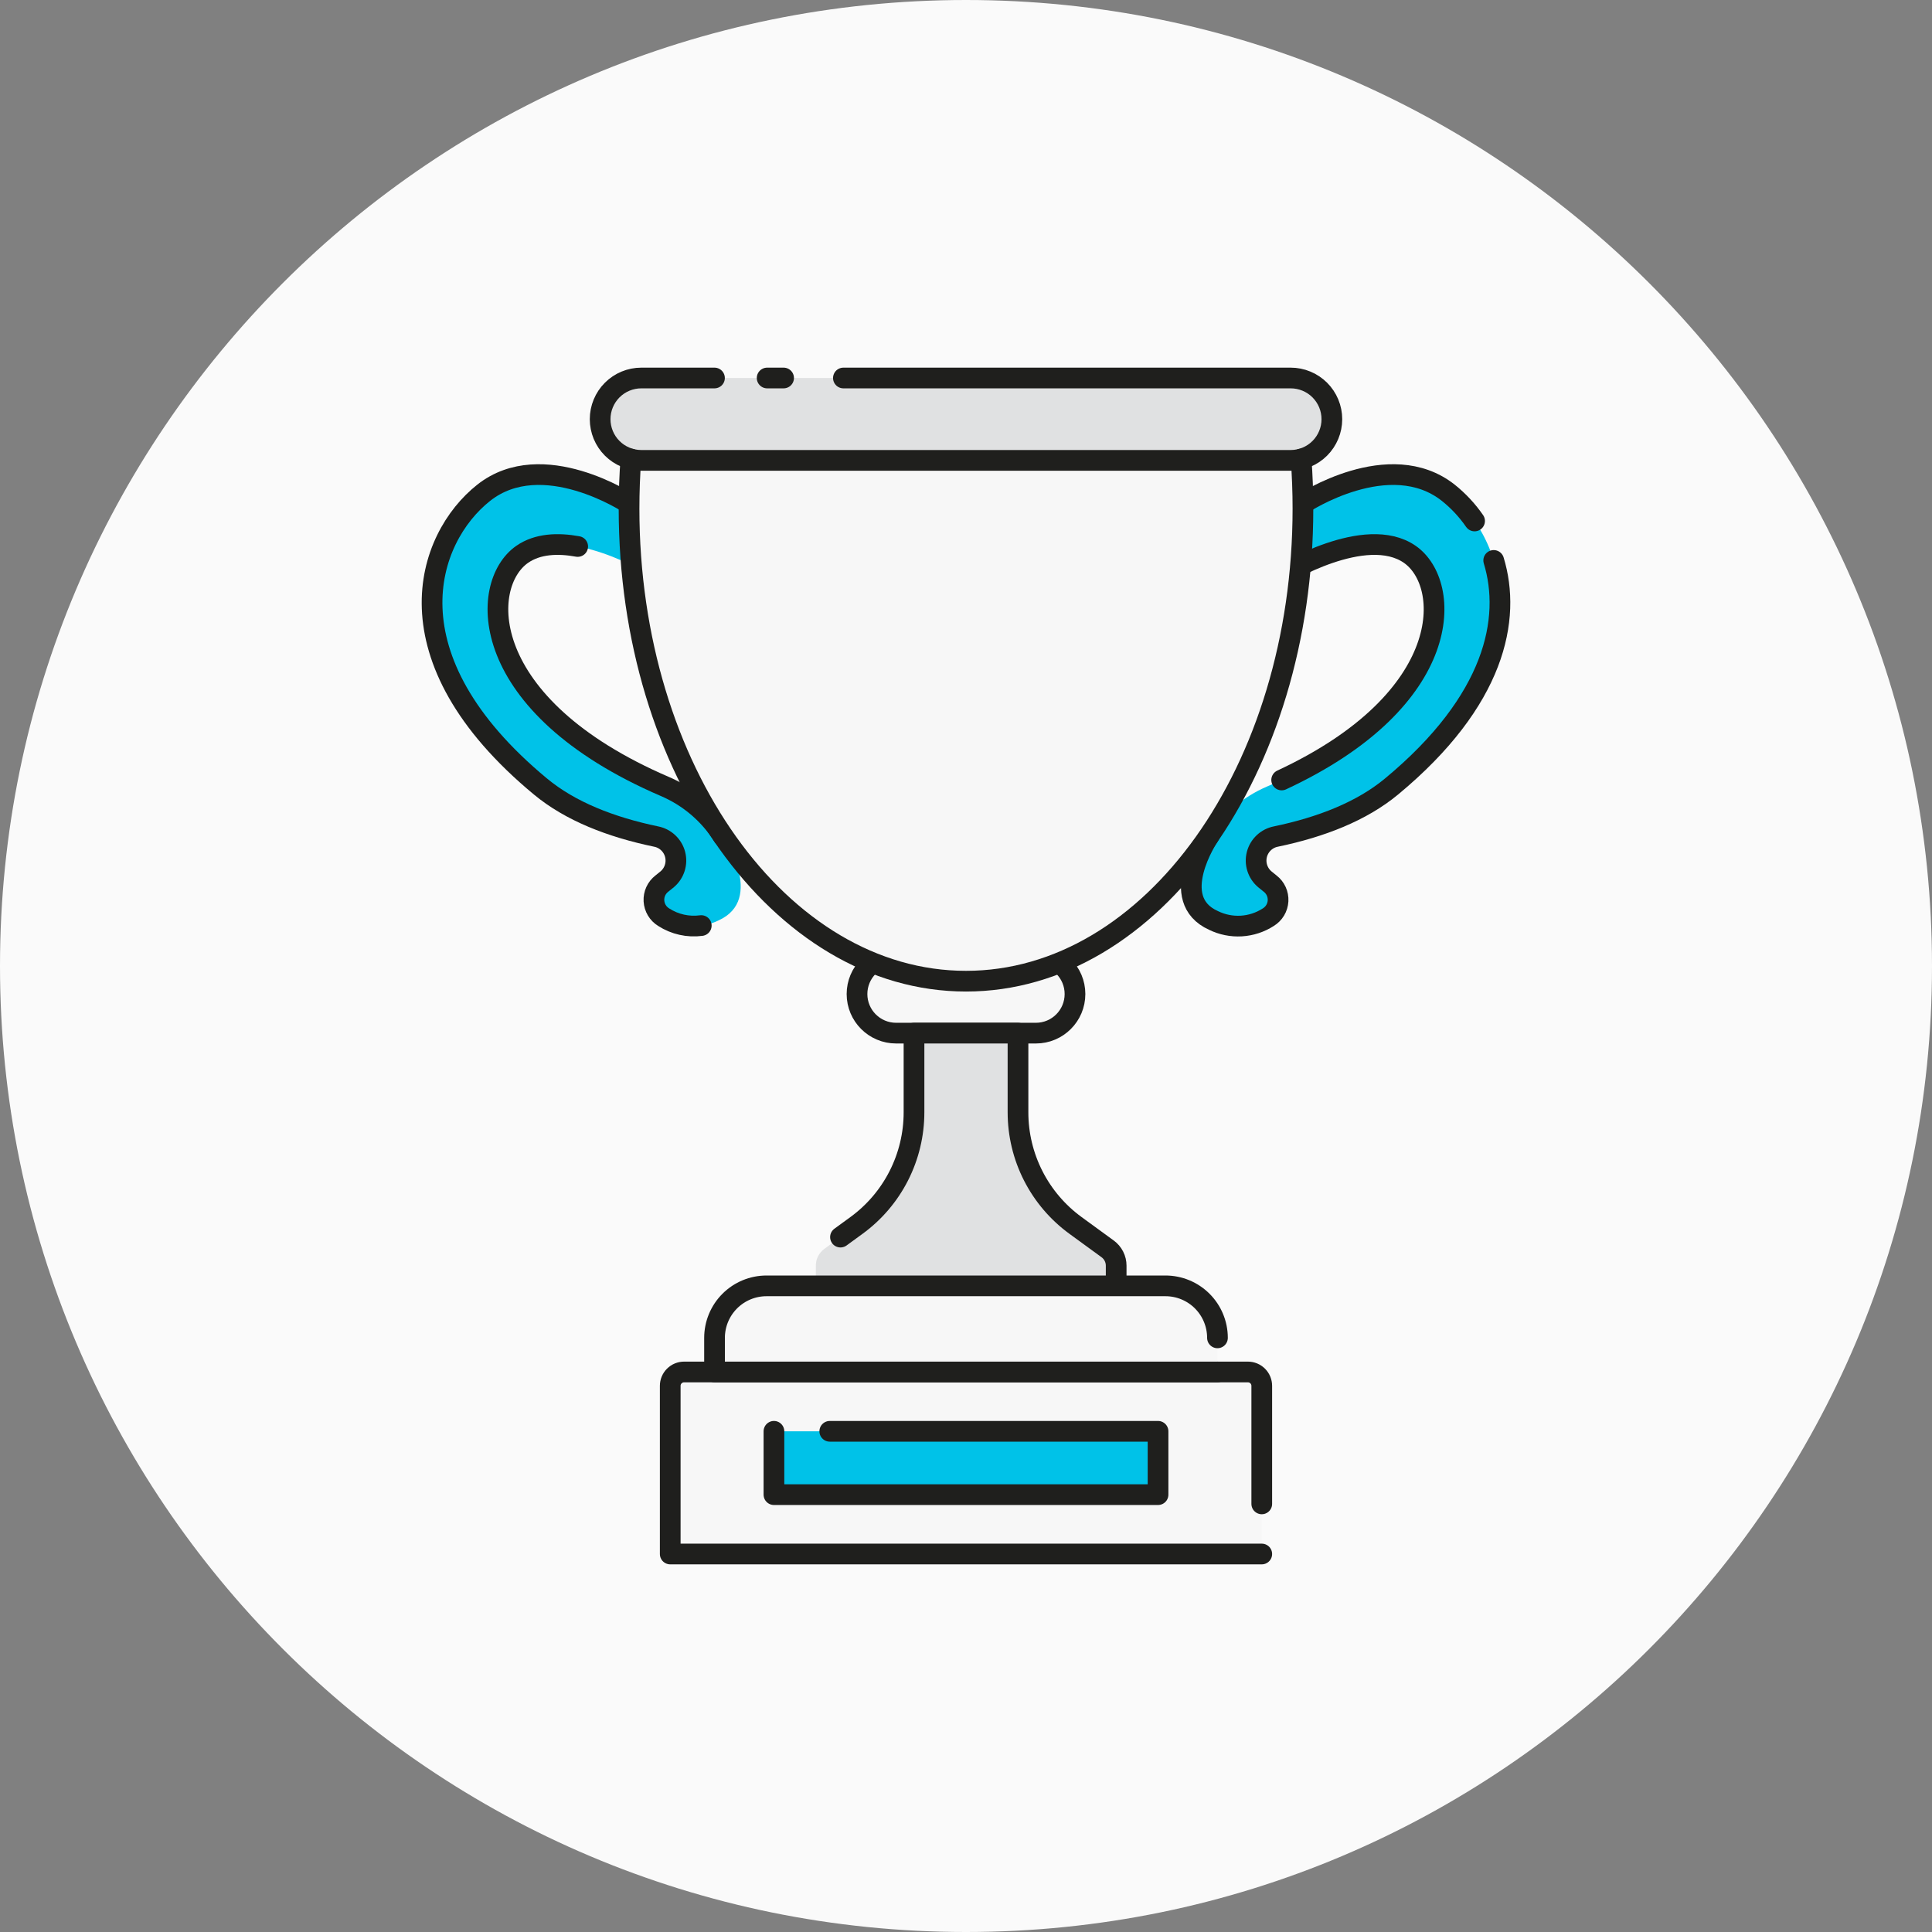
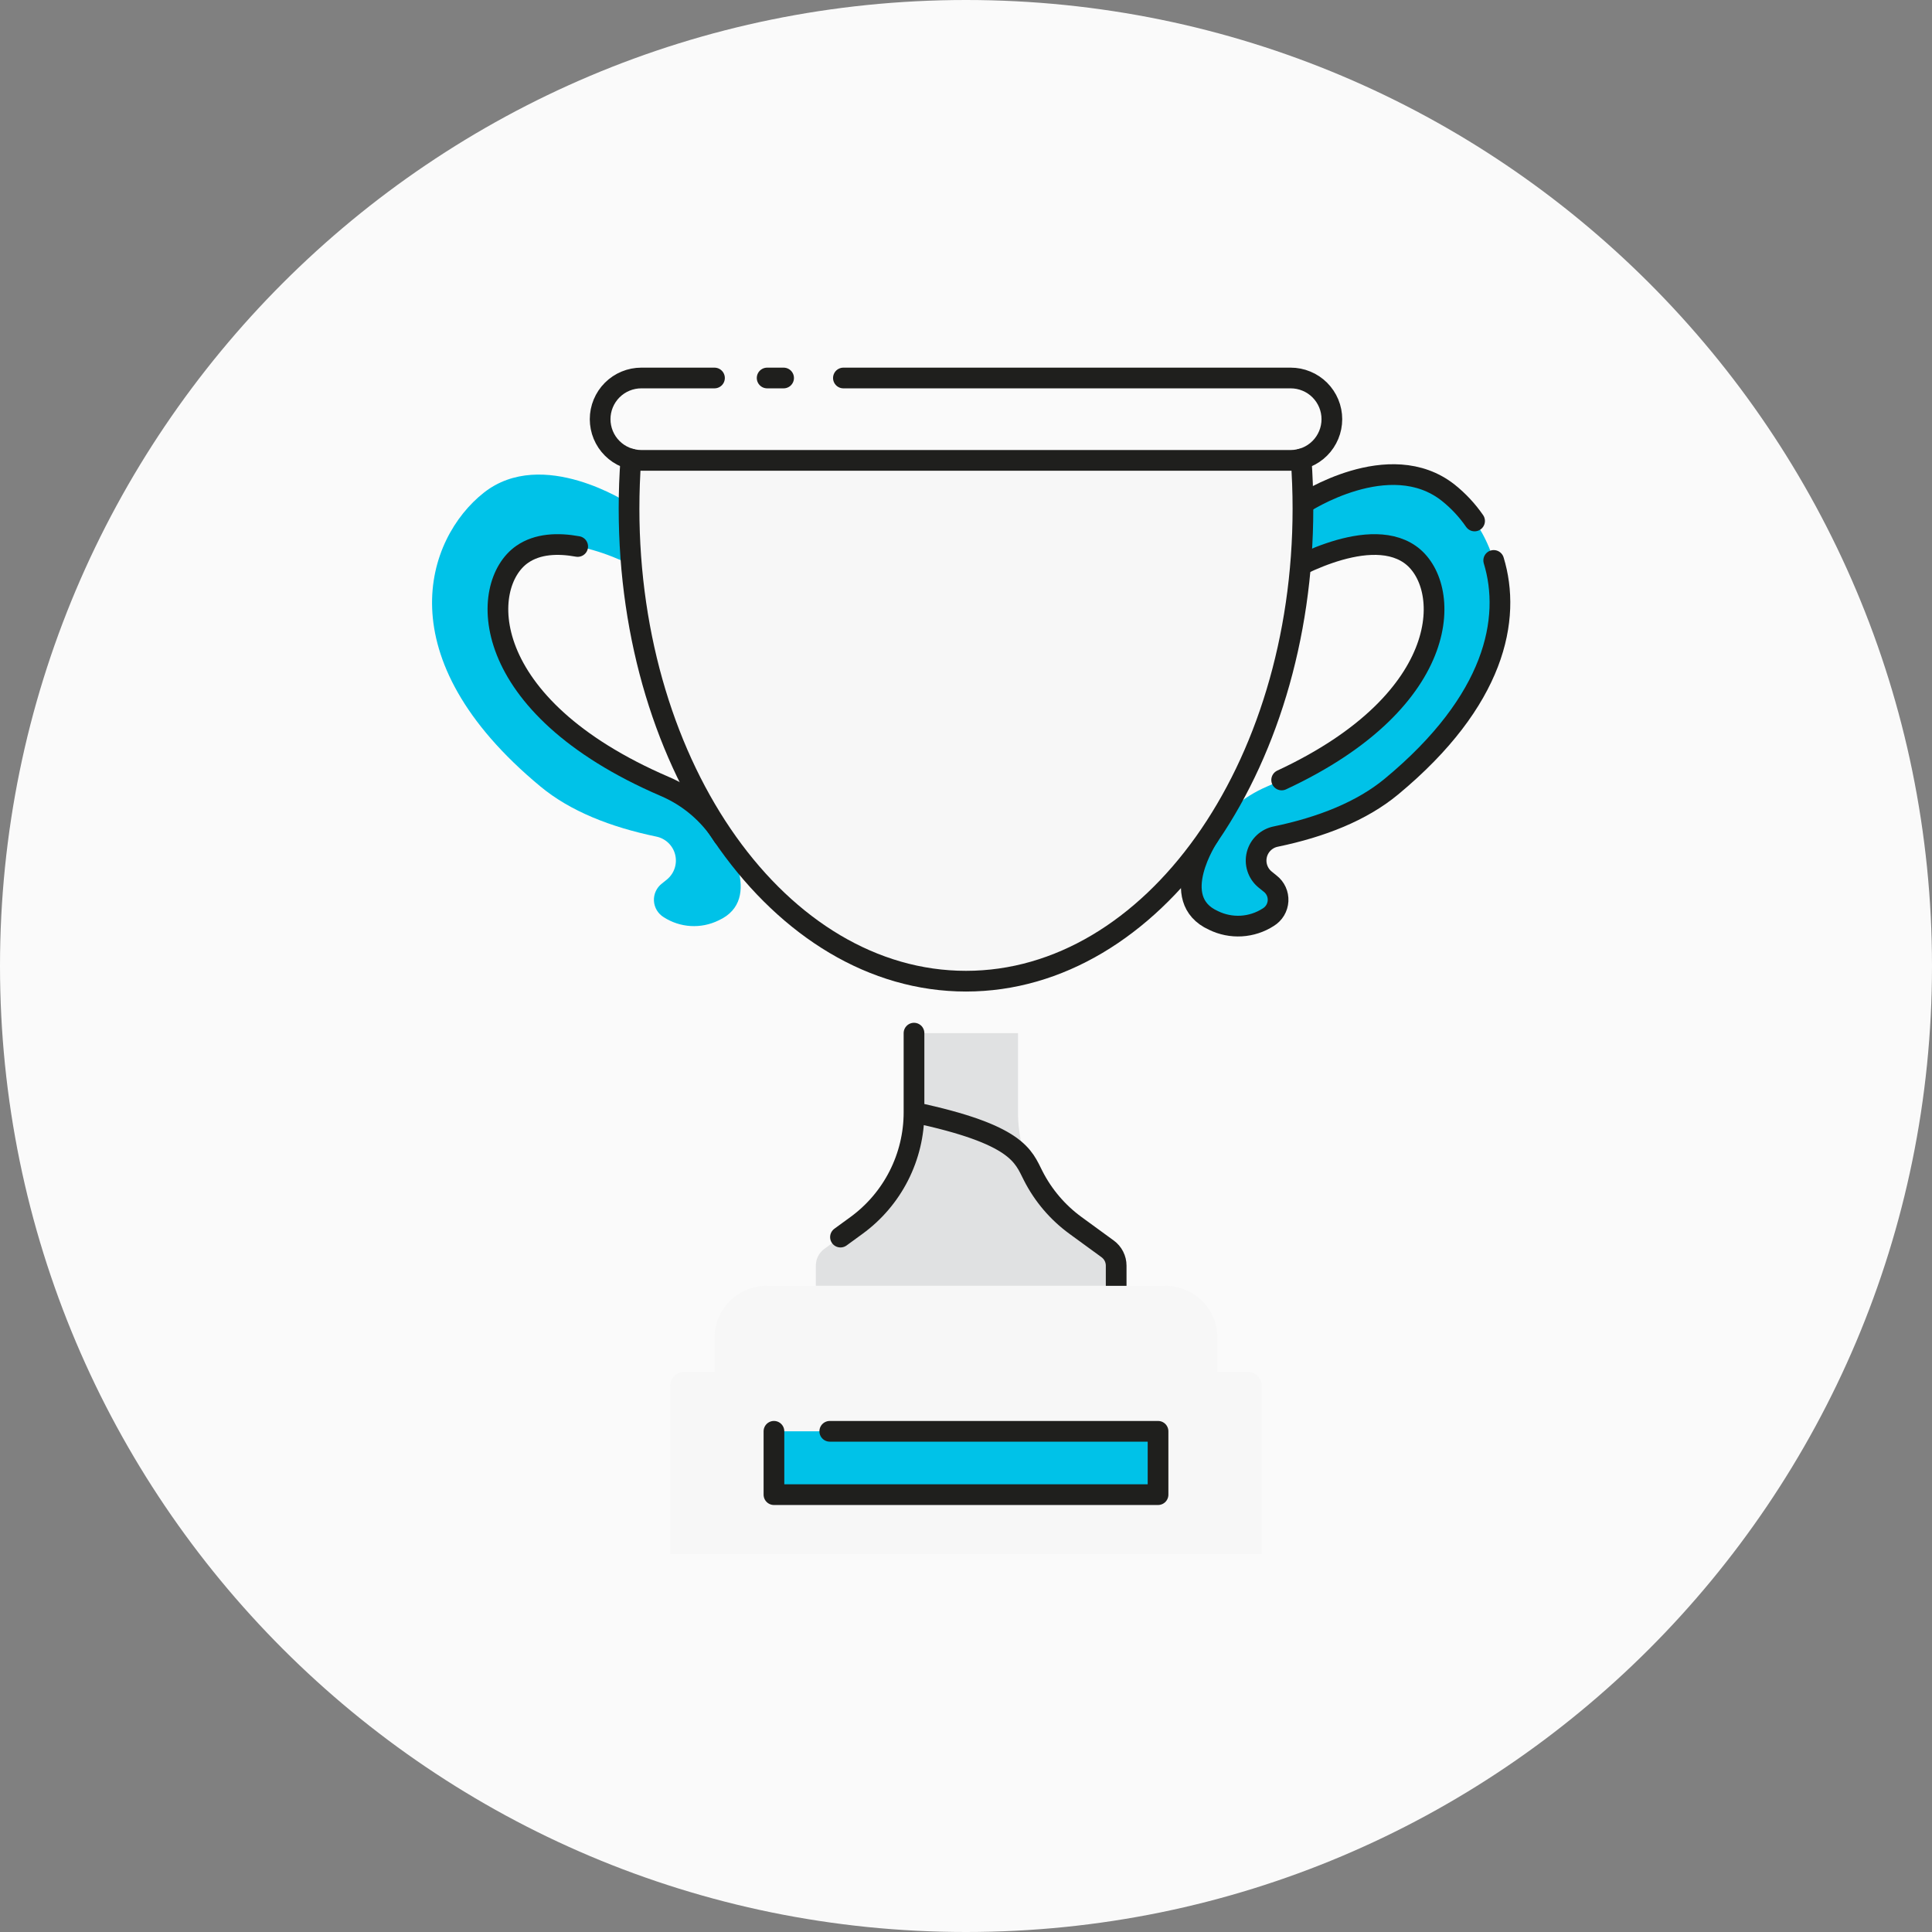
<svg xmlns="http://www.w3.org/2000/svg" width="140" height="140" viewBox="0 0 140 140" fill="none">
  <rect x="0" y="0" width="140" height="140" fill="#808080" stroke="none" />
  <path d="M140 70C140 108.66 108.66 140 70 140C31.34 140 0 108.66 0 70C0 31.34 31.34 0 70 0C108.66 0 140 31.34 140 70Z" fill="#FAFAFA" />
-   <path d="M52.415 27.391H46.472C45.681 27.391 44.922 27.706 44.362 28.265C43.803 28.825 43.488 29.584 43.488 30.376C43.488 30.767 43.566 31.155 43.715 31.518C43.865 31.88 44.085 32.209 44.362 32.486C44.639 32.763 44.968 32.983 45.331 33.133C45.693 33.283 46.081 33.36 46.472 33.36H93.528C94.319 33.36 95.078 33.045 95.638 32.486C96.197 31.926 96.512 31.167 96.512 30.376C96.512 29.984 96.435 29.596 96.285 29.233C96.135 28.872 95.915 28.543 95.638 28.265C95.361 27.988 95.032 27.768 94.669 27.619C94.308 27.468 93.919 27.391 93.528 27.391H60.475" fill="#E0E1E2" />
-   <path d="M75.064 69.198H64.936C63.371 69.198 62.102 70.467 62.102 72.032C62.102 73.597 63.371 74.865 64.936 74.865H75.064C76.629 74.865 77.898 73.597 77.898 72.032C77.898 70.467 76.629 69.198 75.064 69.198Z" fill="#F7F7F7" stroke="#1F1F1D" stroke-width="1.5" stroke-linecap="round" stroke-linejoin="round" />
  <path d="M59.118 93.178V91.714C59.118 91.476 59.174 91.242 59.281 91.031C59.389 90.819 59.545 90.636 59.737 90.496L62.063 88.8C63.355 87.859 64.405 86.626 65.13 85.202C65.854 83.778 66.232 82.202 66.232 80.605V74.865H73.768V80.605C73.768 82.202 74.145 83.778 74.87 85.202C75.594 86.626 76.645 87.859 77.936 88.8L80.262 90.496C80.454 90.636 80.61 90.819 80.718 91.031C80.826 91.242 80.882 91.476 80.882 91.714V93.178" fill="#E0E1E2" />
-   <path d="M60.904 89.645L62.063 88.8C63.355 87.859 64.405 86.626 65.13 85.202C65.854 83.778 66.232 82.202 66.232 80.605V74.865H73.768V80.605C73.768 82.202 74.145 83.778 74.87 85.202C75.594 86.626 76.645 87.859 77.936 88.8L80.262 90.496C80.454 90.636 80.61 90.819 80.718 91.031C80.826 91.242 80.882 91.476 80.882 91.714V93.178" stroke="#1F1F1D" stroke-width="1.5" stroke-linecap="round" stroke-linejoin="round" />
+   <path d="M60.904 89.645L62.063 88.8C63.355 87.859 64.405 86.626 65.13 85.202C65.854 83.778 66.232 82.202 66.232 80.605V74.865V80.605C73.768 82.202 74.145 83.778 74.87 85.202C75.594 86.626 76.645 87.859 77.936 88.8L80.262 90.496C80.454 90.636 80.61 90.819 80.718 91.031C80.826 91.242 80.882 91.476 80.882 91.714V93.178" stroke="#1F1F1D" stroke-width="1.5" stroke-linecap="round" stroke-linejoin="round" />
  <path d="M87.585 60.612C87.585 60.612 84.529 65.162 87.936 66.699C88.561 67.005 89.256 67.144 89.951 67.103C90.647 67.061 91.32 66.841 91.905 66.463C92.11 66.338 92.281 66.165 92.405 65.96C92.528 65.754 92.599 65.521 92.613 65.281C92.626 65.042 92.581 64.802 92.481 64.584C92.381 64.366 92.229 64.175 92.039 64.029C91.906 63.926 91.776 63.82 91.649 63.713C91.394 63.497 91.206 63.214 91.105 62.895C91.004 62.577 90.995 62.237 91.079 61.914C91.163 61.59 91.337 61.298 91.58 61.069C91.823 60.84 92.125 60.684 92.453 60.62C95.759 59.932 98.677 58.784 100.837 56.993C112.111 47.648 109.116 39.007 104.952 35.711C100.687 32.335 94.415 36.494 94.415 36.494L93.241 36.917L92.879 41.68C92.879 41.68 98.949 37.932 102.164 40.172C105.305 42.361 105.498 51.104 91.823 56.99C90.074 57.736 88.595 59.001 87.585 60.612Z" fill="#00C2E8" />
  <path d="M52.415 60.612C52.415 60.612 55.47 65.162 52.064 66.699C51.438 67.005 50.744 67.144 50.049 67.103C49.353 67.061 48.68 66.841 48.095 66.463C47.89 66.338 47.719 66.165 47.595 65.96C47.472 65.754 47.401 65.521 47.387 65.281C47.374 65.042 47.419 64.802 47.519 64.584C47.619 64.366 47.77 64.175 47.96 64.029C48.094 63.926 48.224 63.82 48.351 63.713C48.606 63.497 48.794 63.214 48.895 62.895C48.996 62.577 49.005 62.237 48.921 61.914C48.837 61.59 48.663 61.298 48.42 61.069C48.177 60.84 47.874 60.684 47.547 60.62C44.241 59.932 41.323 58.784 39.163 56.993C27.889 47.648 30.884 39.007 35.048 35.711C39.313 32.335 45.585 36.494 45.585 36.494L46.759 36.917L47.12 41.68C47.12 41.68 41.051 37.932 37.836 40.172C34.695 42.361 34.502 51.104 48.176 56.99C49.926 57.736 51.405 59.001 52.415 60.612Z" fill="#00C2E8" />
  <path d="M106.854 37.751C106.323 36.982 105.682 36.295 104.952 35.711C100.687 32.335 94.415 36.494 94.415 36.494L93.241 36.917L92.879 41.68C92.879 41.68 98.948 37.932 102.164 40.172C105.222 42.304 105.486 50.649 92.874 56.52" stroke="#1F1F1D" stroke-width="1.5" stroke-linecap="round" stroke-linejoin="round" />
  <path d="M87.585 60.612C87.585 60.612 84.529 65.162 87.936 66.699C88.561 67.005 89.256 67.144 89.951 67.103C90.647 67.061 91.32 66.841 91.905 66.463C92.11 66.338 92.281 66.165 92.405 65.96C92.528 65.754 92.599 65.521 92.613 65.281C92.626 65.042 92.581 64.802 92.481 64.584C92.381 64.366 92.229 64.175 92.039 64.029C91.906 63.926 91.776 63.82 91.649 63.713C91.394 63.497 91.206 63.214 91.105 62.895C91.004 62.577 90.995 62.237 91.079 61.914C91.163 61.59 91.337 61.298 91.58 61.069C91.823 60.84 92.125 60.684 92.453 60.62C95.759 59.932 98.677 58.784 100.837 56.993C108.357 50.76 109.529 44.84 108.24 40.611" stroke="#1F1F1D" stroke-width="1.5" stroke-linecap="round" stroke-linejoin="round" />
  <path d="M41.861 39.6C40.425 39.338 38.957 39.391 37.836 40.172C34.694 42.361 34.502 51.104 48.176 56.99C49.926 57.736 51.405 59 52.415 60.612" stroke="#1F1F1D" stroke-width="1.5" stroke-linecap="round" stroke-linejoin="round" />
-   <path d="M50.816 67.07C49.866 67.198 48.901 66.983 48.095 66.463C47.89 66.338 47.719 66.165 47.595 65.96C47.472 65.754 47.401 65.521 47.387 65.281C47.374 65.042 47.419 64.802 47.519 64.584C47.619 64.366 47.77 64.175 47.96 64.029C48.094 63.926 48.224 63.82 48.351 63.713C48.606 63.497 48.794 63.214 48.895 62.895C48.996 62.577 49.005 62.237 48.921 61.914C48.837 61.59 48.663 61.298 48.42 61.069C48.177 60.84 47.874 60.684 47.547 60.62C44.241 59.932 41.323 58.784 39.163 56.993C27.889 47.648 30.884 39.007 35.048 35.711C39.313 32.335 45.585 36.494 45.585 36.494L46.759 36.917L47.12 41.68" stroke="#1F1F1D" stroke-width="1.5" stroke-linecap="round" stroke-linejoin="round" />
  <path d="M49.572 99.418H90.427C90.694 99.418 90.95 99.523 91.138 99.712C91.326 99.9 91.432 100.156 91.432 100.422V112.609H48.567V100.422C48.567 100.156 48.673 99.9 48.862 99.712C49.05 99.523 49.306 99.418 49.572 99.418Z" fill="#F7F7F7" />
-   <path d="M91.432 112.609H48.567V100.422C48.567 100.156 48.673 99.9 48.862 99.712C49.05 99.523 49.306 99.418 49.572 99.418H90.427C90.694 99.418 90.95 99.523 91.138 99.712C91.326 99.9 91.432 100.156 91.432 100.422V108.977" stroke="#1F1F1D" stroke-width="1.5" stroke-linecap="round" stroke-linejoin="round" />
  <path d="M88.222 96.946C88.222 95.947 87.825 94.988 87.118 94.281C86.412 93.575 85.453 93.178 84.454 93.178H55.546C54.547 93.178 53.588 93.575 52.882 94.281C52.175 94.988 51.778 95.947 51.778 96.946V99.418H88.222" fill="#F7F7F7" />
-   <path d="M88.222 96.946C88.222 95.947 87.825 94.988 87.118 94.281C86.412 93.575 85.453 93.178 84.454 93.178H55.546C54.547 93.178 53.588 93.575 52.882 94.281C52.175 94.988 51.778 95.947 51.778 96.946V99.418H88.222" stroke="#1F1F1D" stroke-width="1.5" stroke-linecap="round" stroke-linejoin="round" />
  <path d="M94.283 33.264C94.371 34.445 94.416 35.642 94.416 36.857C94.416 55.77 83.484 71.1 70 71.1C56.515 71.1 45.583 55.77 45.583 36.857C45.583 35.643 45.627 34.446 45.716 33.264" fill="#F7F7F7" />
  <path d="M94.283 33.264C94.371 34.445 94.416 35.642 94.416 36.857C94.416 55.77 83.484 71.1 70 71.1C56.515 71.1 45.583 55.77 45.583 36.857C45.583 35.643 45.627 34.446 45.716 33.264" stroke="#1F1F1D" stroke-width="1.5" stroke-linecap="round" stroke-linejoin="round" />
  <path d="M56.783 27.391H55.59" stroke="#1F1F1D" stroke-width="1.5" stroke-linecap="round" stroke-linejoin="round" />
  <path d="M51.774 27.391H46.472C45.681 27.391 44.922 27.706 44.362 28.265C43.803 28.825 43.488 29.584 43.488 30.376C43.488 30.767 43.566 31.155 43.715 31.518C43.865 31.88 44.085 32.209 44.362 32.486C44.639 32.763 44.968 32.983 45.331 33.133C45.693 33.283 46.081 33.36 46.472 33.36H93.528C94.319 33.36 95.078 33.045 95.638 32.486C96.197 31.926 96.512 31.167 96.512 30.376C96.512 29.984 96.435 29.596 96.285 29.233C96.135 28.872 95.915 28.543 95.638 28.265C95.361 27.988 95.032 27.768 94.669 27.619C94.308 27.468 93.919 27.391 93.528 27.391H61.116" stroke="#1F1F1D" stroke-width="1.5" stroke-linecap="round" stroke-linejoin="round" />
  <path d="M60.128 103.718H83.916V108.308H56.083V103.718" fill="#00C2E8" />
  <path d="M60.128 103.718H83.916V108.308H56.083V103.718" stroke="#1F1F1D" stroke-width="1.5" stroke-linecap="round" stroke-linejoin="round" />
</svg>